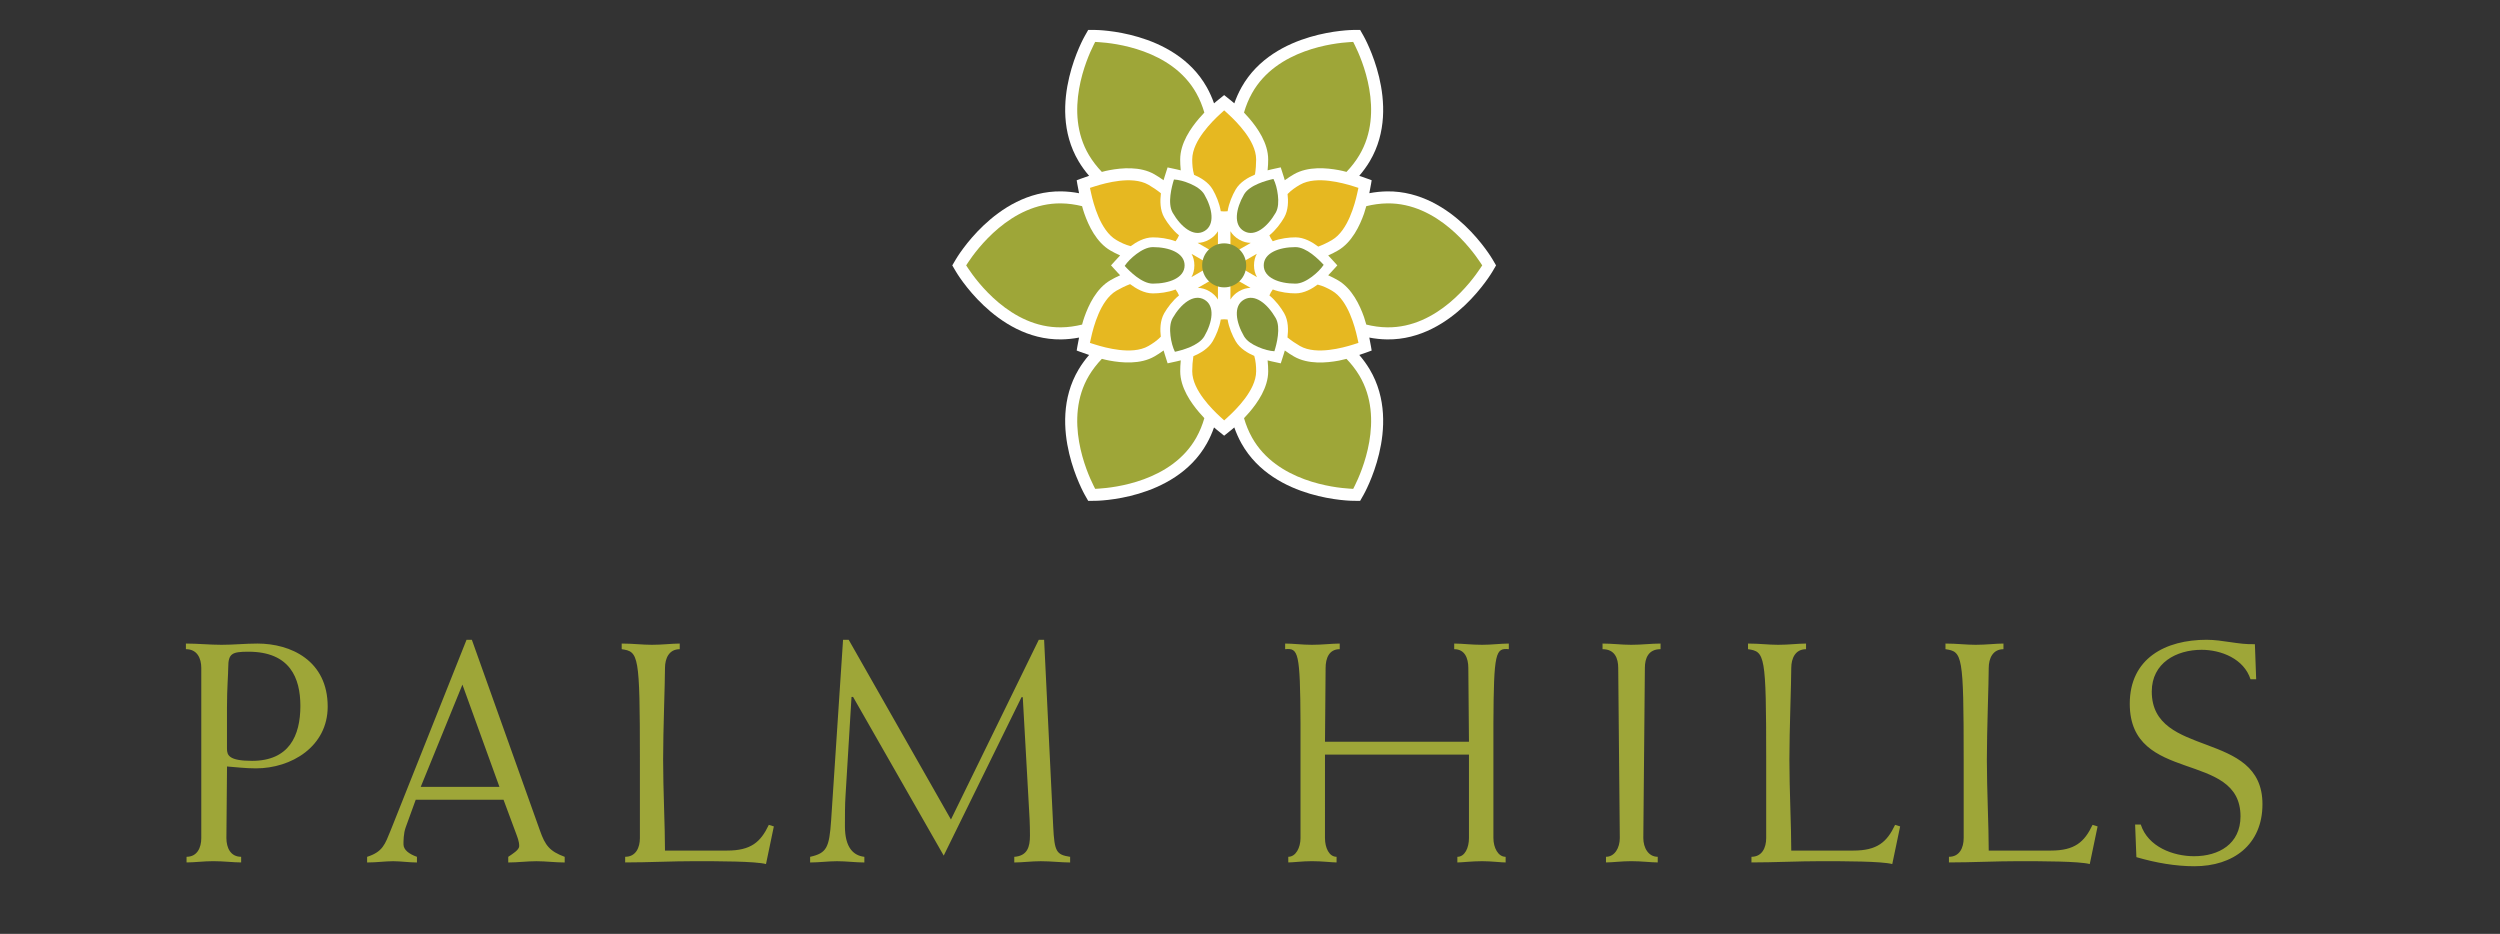
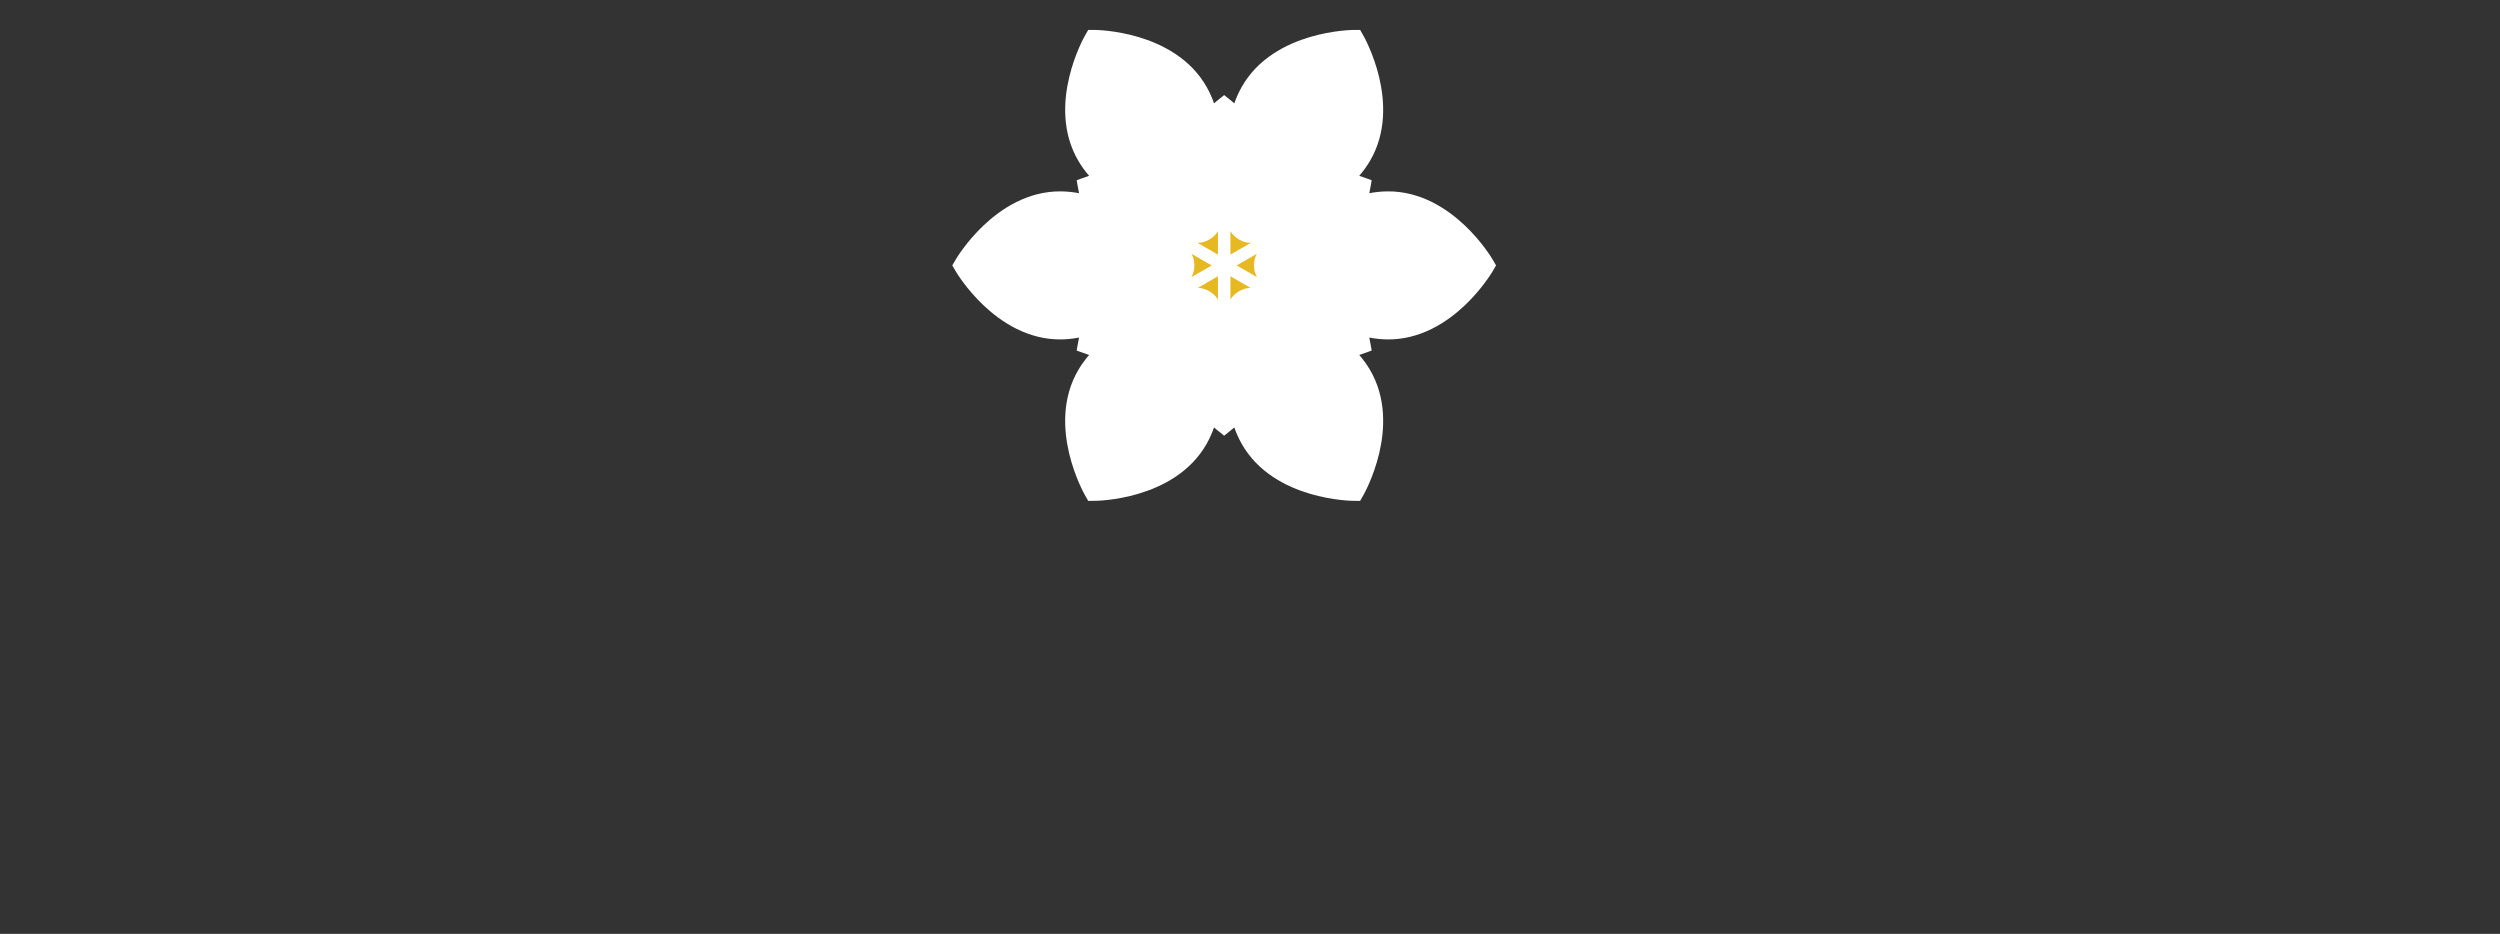
<svg xmlns="http://www.w3.org/2000/svg" version="1.1" id="Layer_1" x="0px" y="0px" width="120.464px" height="45px" viewBox="0 0 120.464 45" enable-background="new 0 0 120.464 45" xml:space="preserve">
  <rect x="0" y="0" width="120.464" height="45" fill="#333333" stroke="none" />
-   <path fill="#9EA638" d="M14.474,34.017c0,1.436-0.544,2.645-2.328,2.645c-1.118,0-1.209-0.271-1.209-0.589v-1.994  c0-0.907,0.061-1.603,0.061-1.92c0-0.665,0.181-0.756,0.967-0.756C13.976,31.402,14.474,32.672,14.474,34.017 M15.79,34.048  c0-2.223-1.784-3.038-3.386-3.038c-0.574,0-1.148,0.06-1.723,0.06s-1.148-0.06-1.723-0.06v0.271c0.544,0,0.741,0.438,0.741,0.907  v8.192c0,0.467-0.197,0.905-0.71,0.905v0.272c0.378,0,0.831-0.061,1.285-0.061c0.514,0,0.967,0.061,1.346,0.061v-0.272  c-0.514,0-0.711-0.438-0.711-0.905l0.03-3.447c0.424,0.031,0.877,0.091,1.391,0.091C14.051,37.024,15.79,35.966,15.79,34.048   M24.066,37.916h-3.793l2.009-4.927L24.066,37.916z M25.849,41.498c0.454,0,0.907,0.061,1.361,0.061v-0.272  c-0.727-0.271-0.938-0.544-1.194-1.27l-3.279-9.188h-0.257l-3.658,9.188c-0.272,0.666-0.377,1.028-1.133,1.27v0.272  c0.468,0,0.861-0.061,1.254-0.061c0.378,0,0.771,0.061,1.148,0.061v-0.272c-0.377-0.135-0.649-0.332-0.649-0.604  c0-0.151,0-0.529,0.106-0.815l0.483-1.331h4.232l0.589,1.586c0.076,0.212,0.166,0.409,0.166,0.65c0,0.182-0.332,0.379-0.528,0.514  v0.272C24.942,41.559,25.396,41.498,25.849,41.498 M36.91,41.635l0.378-1.814l-0.242-0.075c-0.394,0.831-0.861,1.239-2.01,1.239  h-2.993c0-1.18-0.09-2.932-0.09-4.383c0-1.391,0.09-3.688,0.09-4.413c0-0.469,0.196-0.907,0.71-0.907V31.01  c-0.377,0-0.831,0.06-1.345,0.06c-0.454,0-0.907-0.06-1.451-0.06v0.271c0.816,0.121,0.877,0.242,0.877,5.32v3.779  c0,0.467-0.197,0.905-0.71,0.905v0.272c1.118,0,2.236-0.061,3.37-0.061C34.613,41.498,36.396,41.498,36.91,41.635 M50.144,41.498  c0.529,0,0.982,0.061,1.421,0.061v-0.272c-0.666-0.105-0.756-0.241-0.816-1.466l-0.438-8.992h-0.257l-4.232,8.66l-4.927-8.66h-0.272  l-0.575,8.706c-0.09,1.313-0.212,1.572-1.012,1.752v0.272c0.438,0,0.861-0.061,1.299-0.061c0.454,0,0.892,0.061,1.315,0.061v-0.272  c-0.514-0.06-0.937-0.424-0.937-1.481c0-0.392,0-1.087,0.03-1.48l0.288-4.745h0.075l4.368,7.647l3.748-7.632h0.061l0.301,5.365  c0.016,0.241,0.046,0.725,0.046,1.3c0,0.543-0.121,0.981-0.756,1.026v0.272C49.253,41.559,49.706,41.498,50.144,41.498   M72.703,31.281V31.01c-0.379,0-0.832,0.06-1.285,0.06c-0.515,0-0.968-0.06-1.346-0.06v0.271c0.514,0,0.68,0.438,0.68,0.907  l0.031,3.552h-6.938l0.03-3.552c0-0.469,0.166-0.907,0.68-0.907V31.01c-0.377,0-0.831,0.06-1.345,0.06  c-0.453,0-0.907-0.06-1.284-0.06v0.271c0.634-0.06,0.725,0.121,0.74,3.567v5.532c0,0.467-0.227,0.905-0.589,0.905v0.272  c0.227,0,0.68-0.061,1.133-0.061c0.514,0,0.967,0.061,1.194,0.061v-0.272c-0.363,0-0.559-0.438-0.559-0.905V36.36h6.938v4.021  c0,0.467-0.197,0.905-0.559,0.905v0.272c0.227,0,0.68-0.061,1.194-0.061c0.453,0,0.906,0.061,1.132,0.061v-0.272  c-0.363,0-0.589-0.438-0.589-0.905v-5.532C71.978,31.402,72.067,31.222,72.703,31.281 M80.015,31.281V31.01  c-0.452,0-0.906,0.06-1.42,0.06c-0.454,0-0.907-0.06-1.376-0.06v0.271c0.59,0,0.756,0.438,0.756,0.907l0.076,8.192  c0,0.467-0.242,0.905-0.666,0.905v0.272c0.303,0,0.756-0.061,1.21-0.061c0.514,0,0.968,0.061,1.284,0.061v-0.272  c-0.454,0-0.695-0.438-0.695-0.905l0.075-8.192C79.259,31.72,79.425,31.281,80.015,31.281 M91.18,41.635l0.379-1.814l-0.243-0.075  c-0.393,0.831-0.861,1.239-2.011,1.239h-2.992c0-1.18-0.09-2.932-0.09-4.383c0-1.391,0.09-3.688,0.09-4.413  c0-0.469,0.196-0.907,0.712-0.907V31.01c-0.378,0-0.831,0.06-1.345,0.06c-0.455,0-0.908-0.06-1.451-0.06v0.271  c0.815,0.121,0.876,0.242,0.876,5.32v3.779c0,0.467-0.198,0.905-0.71,0.905v0.272c1.118,0,2.235-0.061,3.369-0.061  C88.884,41.498,90.666,41.498,91.18,41.635 M100.696,41.635l0.378-1.814l-0.243-0.075c-0.393,0.831-0.86,1.239-2.01,1.239h-2.993  c0-1.18-0.09-2.932-0.09-4.383c0-1.391,0.09-3.688,0.09-4.413c0-0.469,0.199-0.907,0.71-0.907V31.01c-0.376,0-0.829,0.06-1.343,0.06  c-0.455,0-0.908-0.06-1.451-0.06v0.271c0.815,0.121,0.877,0.242,0.877,5.32v3.779c0,0.467-0.196,0.905-0.71,0.905v0.272  c1.117,0,2.235-0.061,3.368-0.061C98.397,41.498,100.182,41.498,100.696,41.635 M108.443,32.732h0.272l-0.062-1.692  c-0.784,0.029-1.541-0.212-2.327-0.212c-1.979,0-3.702,0.892-3.702,3.084c0,3.898,5.336,2.221,5.336,5.425  c0,1.33-1.044,1.92-2.238,1.92c-1.012,0-2.222-0.454-2.568-1.526h-0.272l0.061,1.571c0.938,0.273,1.875,0.438,2.797,0.438  c1.858,0,3.278-1.027,3.278-2.992c0-3.612-5.334-2.177-5.334-5.426c0-1.376,1.179-2.011,2.402-2.011  C107.039,31.312,108.127,31.75,108.443,32.732" />
  <path fill="#E6B821" d="M58.988,15.022c1.235,0,2.235-1,2.235-2.235s-1-2.235-2.235-2.235c-1.235,0-2.236,1-2.236,2.235  S57.753,15.022,58.988,15.022" />
  <path fill="#FFFFFF" d="M52.479,17.104c-0.338-0.113-0.598-0.213-0.598-0.213s0.042-0.275,0.114-0.625  c-0.28,0.054-0.566,0.084-0.856,0.089c-1.616,0.021-2.898-0.84-3.742-1.638c-0.85-0.804-1.326-1.612-1.338-1.635l-0.173-0.294  l0.173-0.294c0.013-0.023,0.489-0.831,1.338-1.635c0.843-0.797,2.126-1.658,3.742-1.638c0.29,0.005,0.576,0.035,0.856,0.089  c-0.072-0.351-0.114-0.625-0.114-0.625s0.259-0.1,0.598-0.214c-0.186-0.215-0.356-0.447-0.505-0.698  c-0.826-1.388-0.722-2.929-0.452-4.059c0.271-1.138,0.733-1.954,0.746-1.976l0.168-0.297l0.341,0.002  c0.027,0,0.963,0.009,2.085,0.343c1.113,0.331,2.5,1.011,3.29,2.42c0.14,0.25,0.254,0.509,0.347,0.773l0.125-0.106l0.363-0.292  l0.364,0.292l0.125,0.106c0.093-0.264,0.207-0.523,0.347-0.773c0.789-1.409,2.176-2.089,3.29-2.42  c1.122-0.333,2.059-0.342,2.085-0.343l0.341-0.002l0.168,0.296c0.012,0.023,0.474,0.839,0.746,1.977  c0.27,1.129,0.374,2.671-0.452,4.059c-0.149,0.25-0.319,0.482-0.505,0.698c0.338,0.114,0.598,0.214,0.598,0.214  s-0.042,0.275-0.113,0.624c0.28-0.053,0.565-0.083,0.856-0.088c1.615-0.02,2.897,0.841,3.741,1.638  c0.85,0.805,1.325,1.612,1.338,1.635l0.172,0.294l-0.172,0.294c-0.013,0.022-0.489,0.831-1.338,1.635  c-0.843,0.798-2.126,1.659-3.741,1.638c-0.291-0.004-0.577-0.035-0.857-0.089c0.071,0.35,0.114,0.625,0.114,0.625  s-0.26,0.1-0.598,0.213c0.187,0.216,0.356,0.447,0.505,0.698c0.825,1.388,0.722,2.93,0.451,4.06  c-0.271,1.137-0.733,1.953-0.746,1.977l-0.168,0.296l-0.341-0.003c-0.026,0-0.963-0.008-2.085-0.342  c-1.113-0.33-2.5-1.012-3.29-2.42c-0.14-0.25-0.254-0.509-0.347-0.774l-0.125,0.106l-0.364,0.293l-0.363-0.293l-0.125-0.106  c-0.093,0.265-0.207,0.524-0.347,0.774c-0.789,1.408-2.176,2.089-3.29,2.42c-1.122,0.334-2.058,0.342-2.085,0.342l-0.341,0.003  l-0.168-0.296c-0.012-0.023-0.474-0.84-0.746-1.977c-0.27-1.13-0.374-2.671,0.452-4.06C52.123,17.551,52.293,17.32,52.479,17.104   M58.687,12.27v-1.129c-0.092,0.154-0.227,0.292-0.417,0.401c-0.193,0.112-0.381,0.16-0.563,0.161L58.687,12.27z M59.289,11.141  v1.127l0.98-0.565c-0.182-0.001-0.371-0.049-0.563-0.16C59.516,11.433,59.381,11.295,59.289,11.141 M60.561,12.229l-0.971,0.561  l0.978,0.564c-0.09-0.158-0.143-0.345-0.143-0.568C60.425,12.569,60.476,12.386,60.561,12.229 M60.257,13.871l-0.968-0.559v1.121  c0.092-0.154,0.227-0.292,0.417-0.401C59.895,13.923,60.079,13.874,60.257,13.871 M58.687,14.433v-1.121l-0.968,0.559  c0.178,0.003,0.363,0.052,0.551,0.161C58.46,14.141,58.595,14.279,58.687,14.433 M57.409,13.355l0.977-0.564l-0.971-0.56  c0.086,0.155,0.136,0.339,0.136,0.557C57.551,13.009,57.499,13.197,57.409,13.355" />
-   <path fill="#E6B821" d="M56.737,14.086c0.028,0.05,0.053,0.099,0.074,0.149c-0.308,0.251-0.556,0.587-0.71,0.853  c-0.211,0.368-0.204,0.818-0.167,1.137c-0.187,0.191-0.392,0.329-0.596,0.447c-0.41,0.236-0.95,0.242-1.403,0.189  c-0.461-0.053-0.903-0.176-1.164-0.259l-0.252-0.08l0.057-0.258c0.058-0.269,0.172-0.712,0.357-1.139  c0.181-0.418,0.456-0.883,0.866-1.12c0.204-0.118,0.426-0.227,0.655-0.314c0.288,0.214,0.674,0.446,1.099,0.446  c0.307,0,0.722-0.046,1.093-0.188C56.678,13.991,56.708,14.038,56.737,14.086 M61.239,14.087c0.028-0.05,0.059-0.096,0.091-0.139  c0.373,0.142,0.787,0.188,1.095,0.188c0.423,0,0.81-0.232,1.067-0.423c0.259,0.065,0.482,0.173,0.686,0.292  c0.411,0.237,0.685,0.702,0.866,1.12c0.185,0.427,0.299,0.871,0.357,1.139l0.057,0.258l-0.252,0.08  c-0.261,0.083-0.702,0.206-1.164,0.259c-0.453,0.053-0.993,0.047-1.403-0.189c-0.205-0.118-0.409-0.256-0.601-0.41  c0.042-0.356,0.05-0.806-0.163-1.174c-0.153-0.266-0.401-0.602-0.709-0.853C61.186,14.185,61.21,14.136,61.239,14.087   M56.737,11.488c-0.029,0.049-0.059,0.095-0.091,0.138c-0.372-0.141-0.787-0.188-1.093-0.188c-0.425,0-0.81,0.232-1.069,0.424  c-0.259-0.065-0.481-0.173-0.685-0.292c-0.41-0.236-0.685-0.701-0.866-1.12c-0.185-0.427-0.299-0.871-0.357-1.139l-0.056-0.258  l0.252-0.08c0.261-0.083,0.703-0.206,1.164-0.26c0.453-0.052,0.993-0.046,1.403,0.19c0.204,0.117,0.409,0.256,0.6,0.41  c-0.042,0.356-0.049,0.807,0.163,1.174c0.154,0.266,0.402,0.602,0.709,0.853C56.79,11.389,56.766,11.438,56.737,11.488   M58.988,15.385c0.058,0,0.112,0.004,0.165,0.011c0.063,0.392,0.23,0.774,0.384,1.041c0.212,0.367,0.605,0.586,0.901,0.713  c0.073,0.257,0.09,0.503,0.09,0.739c0,0.475-0.265,0.943-0.537,1.311c-0.28,0.376-0.607,0.696-0.808,0.879l-0.195,0.178  l-0.195-0.178c-0.2-0.183-0.527-0.503-0.807-0.879c-0.272-0.366-0.538-0.836-0.538-1.311c0-0.235,0.018-0.482,0.055-0.724  c0.33-0.142,0.723-0.361,0.936-0.728c0.153-0.267,0.321-0.649,0.384-1.041C58.876,15.39,58.932,15.385,58.988,15.385 M58.988,10.188  c-0.057,0-0.112-0.003-0.165-0.01c-0.063-0.392-0.231-0.774-0.385-1.041c-0.212-0.368-0.605-0.586-0.901-0.713  c-0.072-0.258-0.089-0.503-0.089-0.739c0-0.474,0.265-0.944,0.538-1.31c0.279-0.377,0.607-0.697,0.807-0.879l0.195-0.178  l0.195,0.178c0.2,0.183,0.527,0.501,0.808,0.879c0.272,0.366,0.537,0.836,0.537,1.31c0,0.236-0.017,0.482-0.056,0.725  c-0.329,0.142-0.723,0.36-0.935,0.728c-0.154,0.267-0.321,0.649-0.384,1.041C59.1,10.185,59.045,10.188,58.988,10.188   M61.239,11.488c-0.029-0.049-0.053-0.099-0.074-0.148c0.309-0.251,0.556-0.587,0.71-0.853c0.212-0.367,0.205-0.818,0.167-1.137  c0.188-0.191,0.391-0.33,0.596-0.447c0.41-0.237,0.95-0.242,1.403-0.19c0.461,0.054,0.903,0.177,1.165,0.26l0.251,0.08L65.4,9.31  c-0.058,0.268-0.172,0.712-0.357,1.139c-0.181,0.419-0.455,0.883-0.865,1.12c-0.204,0.119-0.427,0.227-0.656,0.314  c-0.288-0.214-0.674-0.446-1.098-0.446c-0.308,0-0.722,0.047-1.095,0.188C61.297,11.583,61.267,11.537,61.239,11.488" />
-   <path fill="#9EA638" d="M64.882,17.292c0.235,0.245,0.446,0.513,0.621,0.807c1.243,2.09,0.096,4.662-0.212,5.285l-0.086,0.172  l-0.192-0.012c-0.692-0.043-3.494-0.338-4.682-2.458c-0.167-0.297-0.293-0.612-0.387-0.936c0.083-0.086,0.169-0.181,0.256-0.282  c0.392-0.458,0.909-1.19,0.909-1.978c0-0.154-0.009-0.332-0.028-0.524l0.182,0.044l0.452,0.099l0.141-0.441l0.054-0.179  c0.155,0.114,0.305,0.209,0.439,0.287c0.682,0.394,1.574,0.311,2.167,0.201C64.63,17.354,64.755,17.325,64.882,17.292 M53.094,8.284  c-0.235-0.245-0.445-0.514-0.621-0.808c-1.243-2.089-0.097-4.663,0.212-5.284l0.086-0.172l0.192,0.012  c0.692,0.044,3.494,0.337,4.682,2.458c0.167,0.297,0.293,0.612,0.387,0.935c-0.082,0.086-0.168,0.181-0.255,0.283  c-0.393,0.458-0.909,1.188-0.909,1.977c0,0.155,0.008,0.333,0.027,0.524l-0.181-0.044l-0.453-0.098l-0.14,0.44l-0.054,0.178  c-0.155-0.112-0.305-0.208-0.44-0.286c-0.682-0.393-1.573-0.311-2.167-0.2C53.347,8.219,53.222,8.249,53.094,8.284 M58.032,20.149  c-0.093,0.324-0.22,0.639-0.387,0.936c-1.188,2.12-3.99,2.415-4.682,2.458l-0.192,0.012l-0.086-0.172  c-0.309-0.623-1.455-3.195-0.212-5.285c0.176-0.294,0.386-0.562,0.621-0.807c0.128,0.034,0.253,0.063,0.368,0.084  c0.593,0.11,1.485,0.193,2.167-0.201c0.135-0.078,0.285-0.173,0.44-0.287l0.053,0.179l0.14,0.441l0.453-0.099l0.181-0.044  c-0.02,0.192-0.027,0.37-0.027,0.524c0,0.788,0.517,1.52,0.909,1.978C57.864,19.968,57.95,20.063,58.032,20.149 M59.943,5.424  c0.093-0.324,0.22-0.638,0.387-0.935c1.188-2.122,3.99-2.415,4.682-2.458l0.192-0.012l0.086,0.172  c0.309,0.621,1.455,3.194,0.212,5.283c-0.175,0.295-0.386,0.564-0.621,0.809c-0.128-0.035-0.252-0.064-0.367-0.085  c-0.593-0.111-1.485-0.193-2.167,0.2c-0.135,0.078-0.285,0.174-0.439,0.286l-0.054-0.178l-0.141-0.442l-0.452,0.099L61.08,8.208  c0.02-0.191,0.028-0.369,0.028-0.524c0-0.789-0.518-1.52-0.909-1.977C60.112,5.605,60.025,5.511,59.943,5.424 M52.141,15.64  c-0.329,0.08-0.667,0.13-1.01,0.133c-2.431,0.032-4.086-2.248-4.47-2.826l-0.106-0.16l0.106-0.161  c0.384-0.577,2.04-2.857,4.47-2.826c0.343,0.004,0.681,0.053,1.01,0.134c0.034,0.128,0.071,0.251,0.11,0.361  c0.2,0.569,0.574,1.382,1.257,1.777c0.134,0.078,0.293,0.16,0.467,0.237l-0.128,0.135l-0.312,0.343l0.312,0.342l0.128,0.135  c-0.174,0.079-0.333,0.16-0.467,0.238c-0.683,0.395-1.057,1.208-1.257,1.777C52.211,15.389,52.175,15.511,52.141,15.64   M65.835,9.934c0.329-0.081,0.667-0.129,1.01-0.134c2.43-0.032,4.086,2.249,4.47,2.826l0.107,0.161l-0.107,0.16  c-0.383,0.578-2.04,2.858-4.47,2.826c-0.343-0.003-0.681-0.053-1.01-0.133c-0.034-0.128-0.071-0.251-0.109-0.361  c-0.201-0.568-0.576-1.381-1.259-1.776c-0.134-0.078-0.292-0.159-0.467-0.238l0.128-0.135l0.312-0.342l-0.312-0.343L64,12.309  c0.175-0.078,0.333-0.16,0.467-0.237c0.683-0.395,1.058-1.208,1.259-1.777C65.764,10.186,65.801,10.063,65.835,9.934" />
-   <path fill="#839339" d="M60.048,12.787c0,0.586-0.475,1.06-1.061,1.06c-0.585,0-1.06-0.474-1.06-1.06s0.475-1.061,1.06-1.061  C59.574,11.727,60.048,12.201,60.048,12.787 M61.362,8.623c0.1,0.195,0.18,0.481,0.214,0.781c0.035,0.297,0.026,0.617-0.107,0.848  c-0.392,0.678-1.004,1.187-1.528,0.884c-0.523-0.302-0.389-1.087,0.002-1.764c0.133-0.231,0.406-0.399,0.681-0.518  C60.901,8.734,61.189,8.661,61.362,8.623 M56.568,8.649c0.217,0.011,0.504,0.084,0.784,0.205c0.275,0.119,0.547,0.287,0.68,0.518  c0.392,0.677,0.526,1.462,0.002,1.764c-0.523,0.302-1.135-0.206-1.527-0.884c-0.133-0.231-0.143-0.551-0.108-0.848  C56.435,9.102,56.515,8.815,56.568,8.649 M61.407,16.925c-0.216-0.011-0.504-0.084-0.783-0.205c-0.275-0.12-0.548-0.287-0.681-0.518  c-0.391-0.677-0.526-1.462-0.002-1.763c0.524-0.303,1.136,0.205,1.527,0.883c0.133,0.231,0.142,0.551,0.107,0.848  C61.541,16.472,61.46,16.759,61.407,16.925 M54.194,12.813c0.121-0.185,0.329-0.396,0.569-0.576c0.241-0.178,0.522-0.33,0.788-0.33  c0.783,0,1.53,0.276,1.53,0.88s-0.747,0.88-1.53,0.88c-0.266,0-0.547-0.151-0.788-0.33C54.523,13.159,54.315,12.946,54.194,12.813   M63.782,12.761c-0.121,0.185-0.33,0.397-0.569,0.576c-0.241,0.179-0.522,0.33-0.789,0.33c-0.783,0-1.53-0.276-1.53-0.88  s0.747-0.88,1.53-0.88c0.266,0,0.548,0.152,0.789,0.33C63.452,12.417,63.661,12.628,63.782,12.761 M56.614,16.951  c-0.099-0.196-0.18-0.481-0.214-0.781c-0.035-0.297-0.025-0.617,0.108-0.848c0.392-0.679,1.004-1.187,1.527-0.883  c0.523,0.301,0.389,1.086-0.002,1.763c-0.133,0.231-0.405,0.398-0.68,0.518C57.075,16.84,56.788,16.913,56.614,16.951" />
</svg>